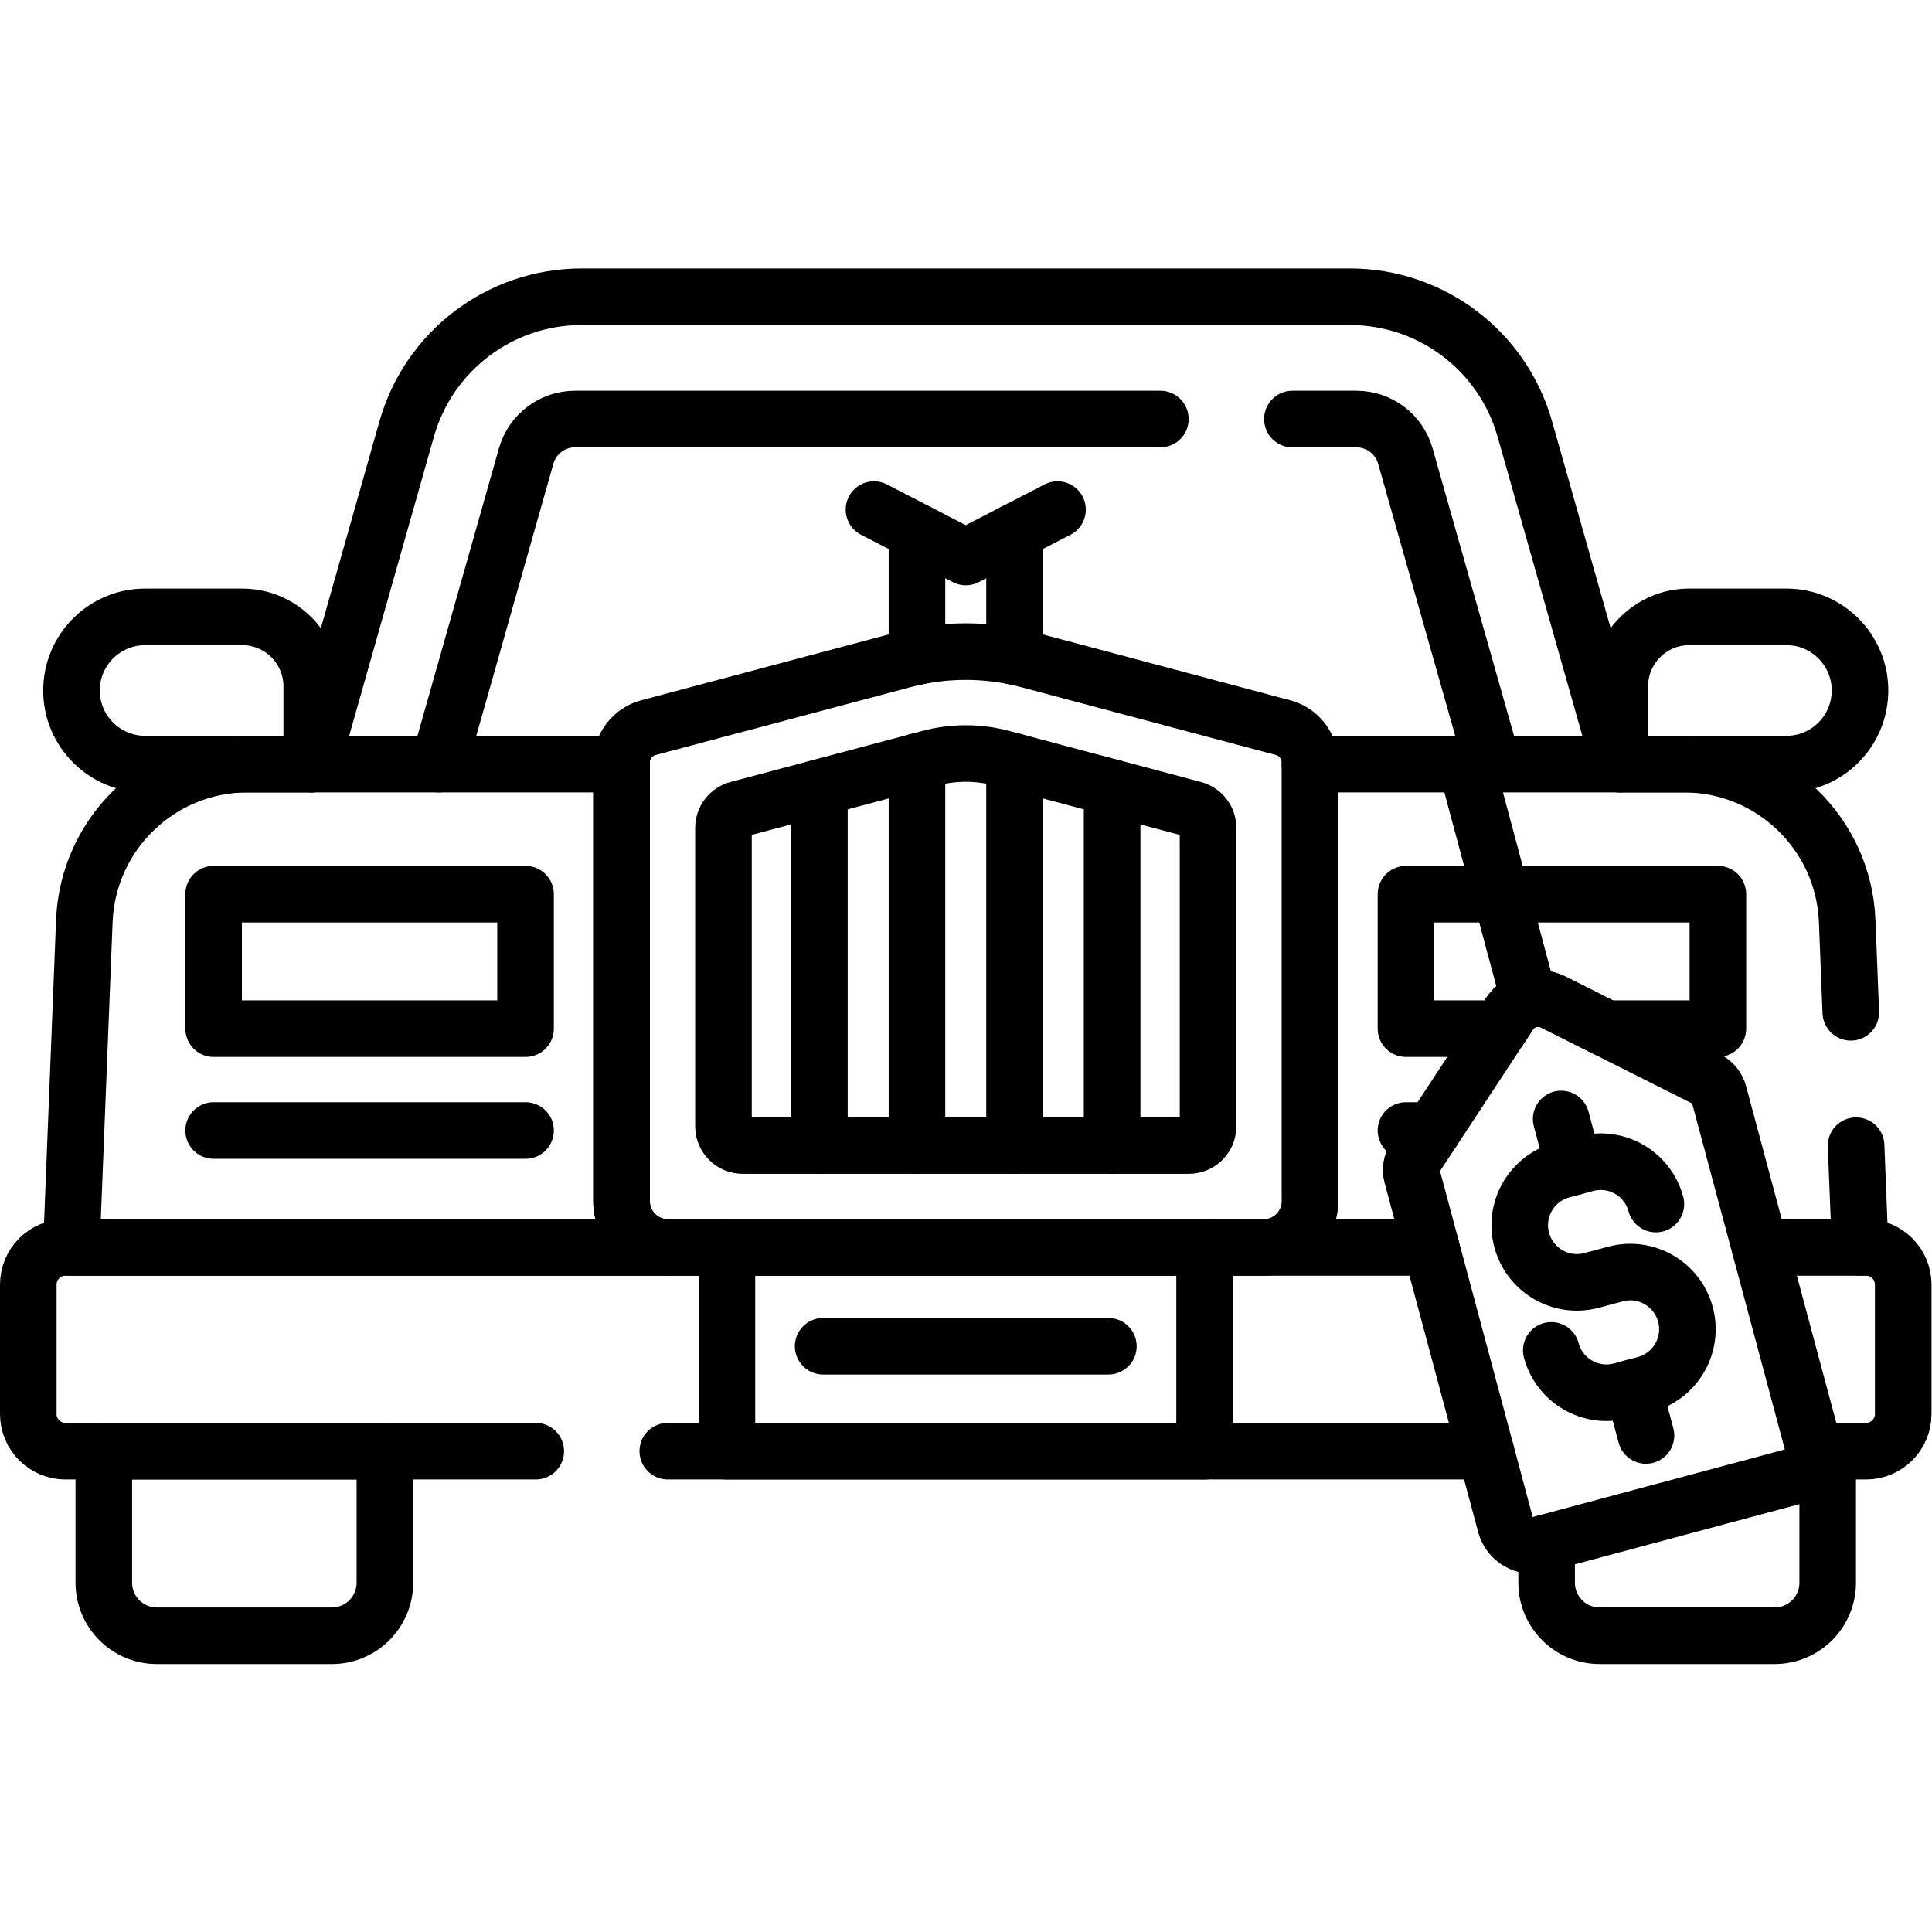
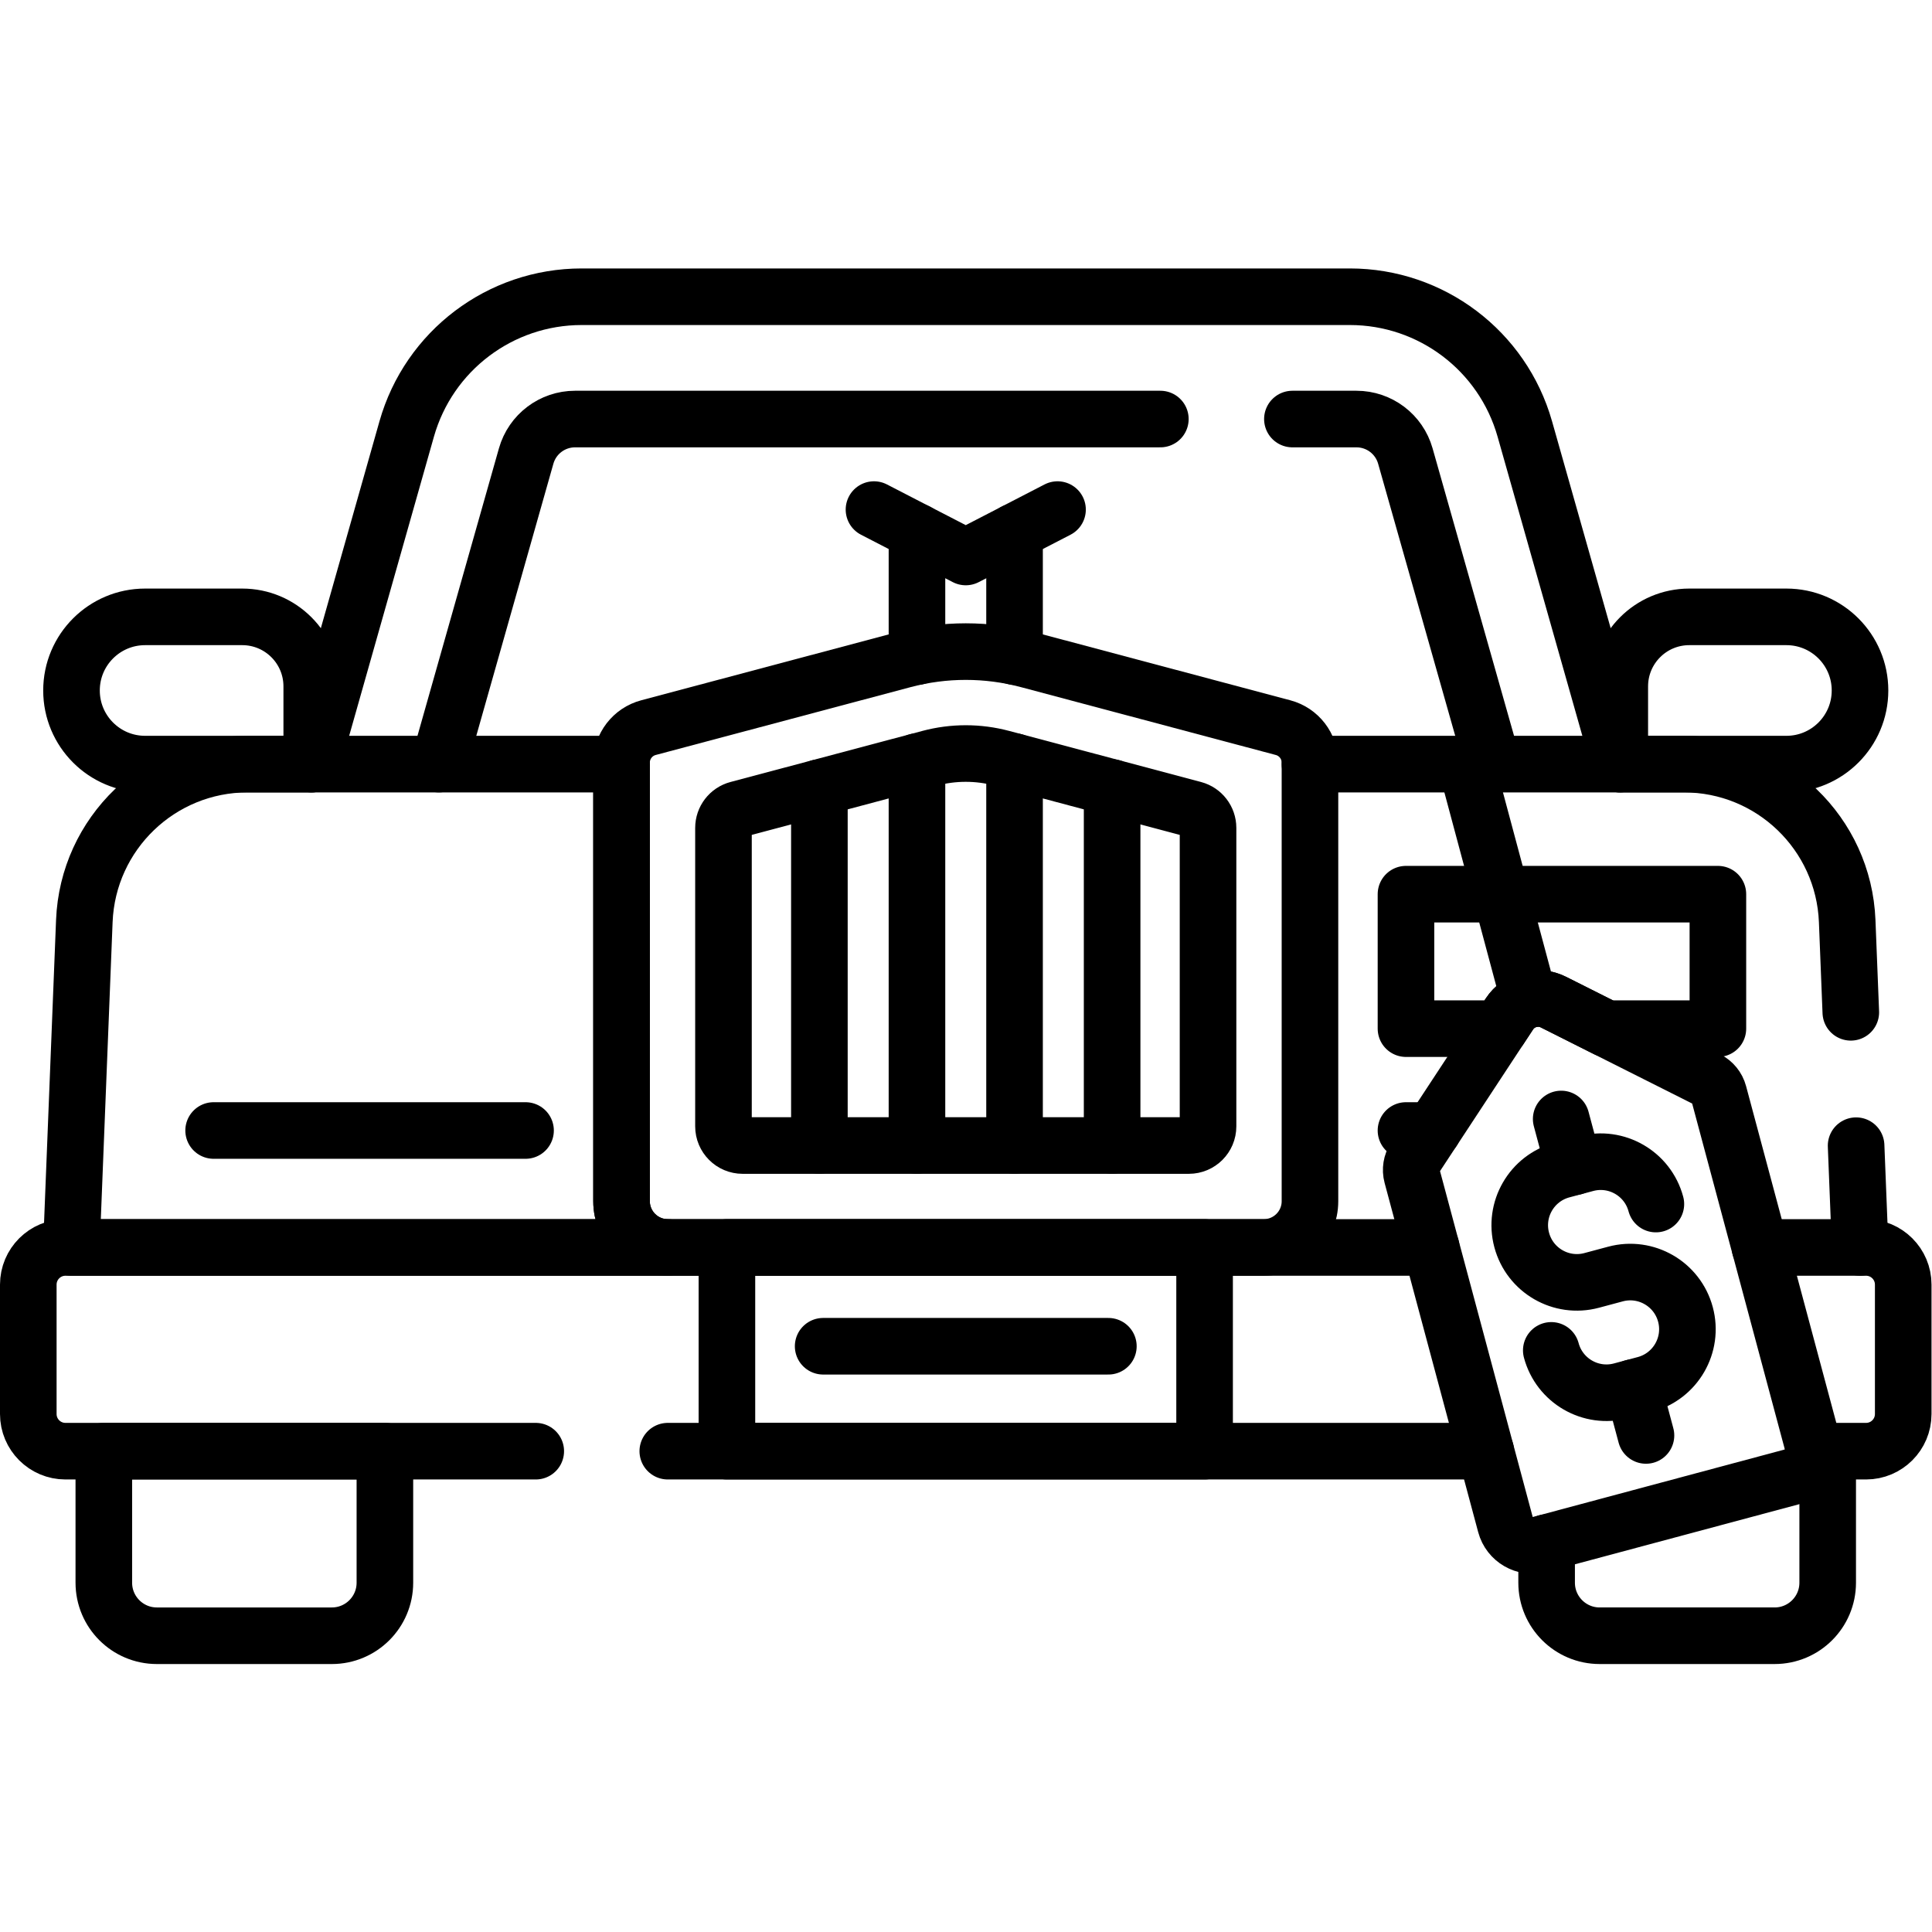
<svg xmlns="http://www.w3.org/2000/svg" version="1.1" id="svg3771" xml:space="preserve" width="682.667" height="682.667" viewBox="0 0 682.667 682.667">
  <defs id="defs3775">
    <clipPath id="clipPath3791">
      <path d="M 0,512 H 512 V 0 H 0 Z" id="path3789" />
    </clipPath>
  </defs>
  <g id="g3777" transform="matrix(1.333,0,0,-1.333,0,682.667)">
    <path d="M 319.31,127.455 H 192.69 v 54.004 h 126.62 z" style="fill:none;stroke:#000000;stroke-width:15;stroke-linecap:round;stroke-linejoin:round;stroke-miterlimit:10;stroke-dasharray:none;stroke-opacity:1" id="path3779" />
    <g id="g3781" transform="translate(218.197,155.269)">
      <path d="M 0,0 H 75.607" style="fill:none;stroke:#000000;stroke-width:15;stroke-linecap:round;stroke-linejoin:round;stroke-miterlimit:10;stroke-dasharray:none;stroke-opacity:1" id="path3783" />
    </g>
    <g id="g3785">
      <g id="g3787" clip-path="url(#clipPath3791)">
        <g id="g3793" transform="translate(87.968,78.53)">
          <path d="m 0,0 h -46.388 c -7.765,0 -14.059,6.295 -14.059,14.06 V 48.925 H 14.059 V 14.06 C 14.059,6.295 7.765,0 0,0 Z" style="fill:none;stroke:#000000;stroke-width:15;stroke-linecap:round;stroke-linejoin:round;stroke-miterlimit:10;stroke-dasharray:none;stroke-opacity:1" id="path3795" />
        </g>
        <g id="g3797" transform="translate(334.985,181.459)">
          <path d="m 0,0 h -157.971 c -6.768,0 -12.256,5.487 -12.256,12.256 v 116.256 c 0,4.351 2.927,8.158 7.131,9.277 l 67.602,17.996 c 10.817,2.88 22.2,2.88 33.017,0 L 5.125,137.789 c 4.205,-1.119 7.131,-4.926 7.131,-9.277 V 12.256 C 12.256,5.487 6.769,0 0,0 Z" style="fill:none;stroke:#000000;stroke-width:15;stroke-linecap:round;stroke-linejoin:round;stroke-miterlimit:10;stroke-dasharray:none;stroke-opacity:1" id="path3799" />
        </g>
        <g id="g3801" transform="translate(191.776,213.562)">
          <path d="m 0,0 v 79.111 c 0,2.306 1.55,4.323 3.778,4.916 l 50.888,13.546 c 3.116,0.83 6.332,1.251 9.558,1.251 3.226,0 6.442,-0.421 9.56,-1.251 L 124.67,84.027 c 2.228,-0.593 3.778,-2.61 3.778,-4.916 V 0 c 0,-2.81 -2.277,-5.087 -5.086,-5.087 H 5.086 C 2.277,-5.087 0,-2.81 0,0 Z" style="fill:none;stroke:#000000;stroke-width:15;stroke-linecap:round;stroke-linejoin:round;stroke-miterlimit:10;stroke-dasharray:none;stroke-opacity:1" id="path3803" />
        </g>
        <g id="g3805" transform="translate(217.202,303.353)">
          <path d="M 0,0 V -94.877" style="fill:none;stroke:#000000;stroke-width:15;stroke-linecap:round;stroke-linejoin:round;stroke-miterlimit:10;stroke-dasharray:none;stroke-opacity:1" id="path3807" />
        </g>
        <g id="g3809" transform="translate(243.067,310.238)">
          <path d="M 0,0 V -101.763" style="fill:none;stroke:#000000;stroke-width:15;stroke-linecap:round;stroke-linejoin:round;stroke-miterlimit:10;stroke-dasharray:none;stroke-opacity:1" id="path3811" />
        </g>
        <g id="g3813" transform="translate(268.933,310.238)">
          <path d="M 0,0 V -101.763" style="fill:none;stroke:#000000;stroke-width:15;stroke-linecap:round;stroke-linejoin:round;stroke-miterlimit:10;stroke-dasharray:none;stroke-opacity:1" id="path3815" />
        </g>
        <g id="g3817" transform="translate(294.798,303.353)">
          <path d="M 0,0 V -94.877" style="fill:none;stroke:#000000;stroke-width:15;stroke-linecap:round;stroke-linejoin:round;stroke-miterlimit:10;stroke-dasharray:none;stroke-opacity:1" id="path3819" />
        </g>
        <g id="g3821" transform="translate(177.015,181.459)">
          <path d="m 0,0 c -6.769,0 -12.256,5.487 -12.256,12.256 v 115.866 h -99.115 c -23.258,0 -42.367,-18.365 -43.29,-41.605 l -3.433,-86.516 z" style="fill:none;stroke:#000000;stroke-width:15;stroke-linecap:round;stroke-linejoin:round;stroke-miterlimit:10;stroke-dasharray:none;stroke-opacity:1" id="path3823" />
        </g>
        <g id="g3825" transform="translate(231.673,377.049)">
          <path d="M 0,0 24.327,-12.564 48.653,0" style="fill:none;stroke:#000000;stroke-width:15;stroke-linecap:round;stroke-linejoin:round;stroke-miterlimit:10;stroke-dasharray:none;stroke-opacity:1" id="path3827" />
        </g>
        <g id="g3829" transform="translate(473.531,348.613)">
          <path d="M 0,0 H -25.742 C -35.917,0 -44.166,-8.248 -44.166,-18.423 V -39.032 H 0 c 10.779,0 19.516,8.738 19.516,19.516 C 19.516,-8.737 10.779,0 0,0 Z" style="fill:none;stroke:#000000;stroke-width:15;stroke-linecap:round;stroke-linejoin:round;stroke-miterlimit:10;stroke-dasharray:none;stroke-opacity:1" id="path3831" />
        </g>
        <g id="g3833" transform="translate(38.469,348.613)">
          <path d="M 0,0 H 25.742 C 35.917,0 44.166,-8.248 44.166,-18.423 V -39.032 H 0 c -10.779,0 -19.516,8.738 -19.516,19.516 C -19.516,-8.737 -10.779,0 0,0 Z" style="fill:none;stroke:#000000;stroke-width:15;stroke-linecap:round;stroke-linejoin:round;stroke-miterlimit:10;stroke-dasharray:none;stroke-opacity:1" id="path3835" />
        </g>
-         <path d="M 139.309,239.459 H 56.627 v 35.644 h 82.682 z" style="fill:none;stroke:#000000;stroke-width:15;stroke-linecap:round;stroke-linejoin:round;stroke-miterlimit:10;stroke-dasharray:none;stroke-opacity:1" id="path3837" />
        <g id="g3839" transform="translate(139.309,212.459)">
          <path d="M 0,0 H -82.682" style="fill:none;stroke:#000000;stroke-width:15;stroke-linecap:round;stroke-linejoin:round;stroke-miterlimit:10;stroke-dasharray:none;stroke-opacity:1" id="path3841" />
        </g>
        <g id="g3843" transform="translate(372.691,212.459)">
          <path d="M 0,0 H 7.123" style="fill:none;stroke:#000000;stroke-width:15;stroke-linecap:round;stroke-linejoin:round;stroke-miterlimit:10;stroke-dasharray:none;stroke-opacity:1" id="path3845" />
        </g>
        <g id="g3847" transform="translate(455.598,222.289)">
          <path d="m 0,0 c -0.427,1.595 -1.515,2.93 -2.989,3.672 l -40.827,20.527 c -4.117,2.071 -9.132,0.727 -11.663,-3.125 l -25.093,-38.19 c -0.906,-1.38 -1.18,-3.08 -0.753,-4.675 l 24.804,-92.566 c 1.052,-3.93 5.092,-6.262 9.022,-5.209 l 67.093,17.977 c 3.93,1.053 6.262,5.093 5.209,9.023 z" style="fill:none;stroke:#000000;stroke-width:15;stroke-linecap:round;stroke-linejoin:round;stroke-miterlimit:10;stroke-dasharray:none;stroke-opacity:1" id="path3849" />
        </g>
        <g id="g3851" transform="translate(411.207,154.175)">
          <path d="m 0,0 v 0 c 2.165,-8.079 10.469,-12.874 18.548,-10.709 l 6.31,1.69 c 8.08,2.165 12.874,10.47 10.709,18.549 -2.165,8.079 -10.469,12.873 -18.548,10.708 l -6.311,-1.69 C 2.629,16.383 -5.675,21.178 -7.839,29.257 -10.004,37.336 -5.21,45.64 2.869,47.805 l 6.311,1.69 c 8.079,2.165 16.383,-2.629 18.548,-10.708" style="fill:none;stroke:#000000;stroke-width:15;stroke-linecap:round;stroke-linejoin:round;stroke-miterlimit:10;stroke-dasharray:none;stroke-opacity:1" id="path3853" />
        </g>
        <g id="g3855" transform="translate(417.232,202.825)">
          <path d="M 0,0 -3.399,12.686" style="fill:none;stroke:#000000;stroke-width:15;stroke-linecap:round;stroke-linejoin:round;stroke-miterlimit:10;stroke-dasharray:none;stroke-opacity:1" id="path3857" />
        </g>
        <g id="g3859" transform="translate(405.356,247.147)">
          <path d="M 0,0 -16.729,62.435" style="fill:none;stroke:#000000;stroke-width:15;stroke-linecap:round;stroke-linejoin:round;stroke-miterlimit:10;stroke-dasharray:none;stroke-opacity:1" id="path3861" />
        </g>
        <g id="g3863" transform="translate(436.31,131.625)">
          <path d="M 0,0 -3.399,12.687" style="fill:none;stroke:#000000;stroke-width:15;stroke-linecap:round;stroke-linejoin:round;stroke-miterlimit:10;stroke-dasharray:none;stroke-opacity:1" id="path3865" />
        </g>
        <g id="g3867" transform="translate(400.12,243.363)">
          <path d="M 0,0 C 2.53,3.852 7.545,5.195 11.663,3.125 L 25.644,-3.904 H 55.253 V 31.739 H -27.428 V -3.904 h 24.863 z" style="fill:none;stroke:#000000;stroke-width:15;stroke-linecap:round;stroke-linejoin:round;stroke-miterlimit:10;stroke-dasharray:none;stroke-opacity:1" id="path3869" />
        </g>
        <g id="g3871" transform="translate(379.375,181.459)">
          <path d="m 0,0 h -362.023 c -5.441,0 -9.852,-4.411 -9.852,-9.852 v -34.3 c 0,-5.441 4.411,-9.852 9.852,-9.852 h 124.663" style="fill:none;stroke:#000000;stroke-width:15;stroke-linecap:round;stroke-linejoin:round;stroke-miterlimit:10;stroke-dasharray:none;stroke-opacity:1" id="path3873" />
        </g>
        <g id="g3875" transform="translate(177.015,127.455)">
          <path d="M 0,0 H 216.831" style="fill:none;stroke:#000000;stroke-width:15;stroke-linecap:round;stroke-linejoin:round;stroke-miterlimit:10;stroke-dasharray:none;stroke-opacity:1" id="path3877" />
        </g>
        <g id="g3879" transform="translate(480.645,127.455)">
          <path d="m 0,0 h 14.003 c 5.441,0 9.852,4.411 9.852,9.852 v 34.3 c 0,5.441 -4.411,9.852 -9.852,9.852 h -28.109" style="fill:none;stroke:#000000;stroke-width:15;stroke-linecap:round;stroke-linejoin:round;stroke-miterlimit:10;stroke-dasharray:none;stroke-opacity:1" id="path3881" />
        </g>
        <g id="g3883" transform="translate(307.584,401.049)">
          <path d="m 0,0 h -155.15 c -6.025,0 -11.317,-4.001 -12.96,-9.798 l -23.141,-81.67" style="fill:none;stroke:#000000;stroke-width:15;stroke-linecap:round;stroke-linejoin:round;stroke-miterlimit:10;stroke-dasharray:none;stroke-opacity:1" id="path3885" />
        </g>
        <g id="g3887" transform="translate(395.668,309.581)">
          <path d="m 0,0 -23.142,81.67 c -1.642,5.797 -6.935,9.798 -12.96,9.798 h -16.982" style="fill:none;stroke:#000000;stroke-width:15;stroke-linecap:round;stroke-linejoin:round;stroke-miterlimit:10;stroke-dasharray:none;stroke-opacity:1" id="path3889" />
        </g>
        <g id="g3891" transform="translate(429.365,309.581)">
          <path d="m 0,0 -25.171,88.833 c -5.877,20.74 -24.812,35.056 -46.369,35.056 h -203.65 c -21.557,0 -40.492,-14.316 -46.369,-35.056 L -346.73,0" style="fill:none;stroke:#000000;stroke-width:15;stroke-linecap:round;stroke-linejoin:round;stroke-miterlimit:10;stroke-dasharray:none;stroke-opacity:1" id="path3893" />
        </g>
        <g id="g3895" transform="translate(268.933,338.087)">
          <path d="M 0,0 V 33.077" style="fill:none;stroke:#000000;stroke-width:15;stroke-linecap:round;stroke-linejoin:round;stroke-miterlimit:10;stroke-dasharray:none;stroke-opacity:1" id="path3897" />
        </g>
        <g id="g3899" transform="translate(243.067,371.164)">
          <path d="M 0,0 V -33.077" style="fill:none;stroke:#000000;stroke-width:15;stroke-linecap:round;stroke-linejoin:round;stroke-miterlimit:10;stroke-dasharray:none;stroke-opacity:1" id="path3901" />
        </g>
        <g id="g3903" transform="translate(409.974,103.225)">
          <path d="m 0,0 v -10.635 c 0,-7.764 6.294,-14.059 14.059,-14.059 h 46.388 c 7.764,0 14.059,6.295 14.059,14.059 V 24.23" style="fill:none;stroke:#000000;stroke-width:15;stroke-linecap:round;stroke-linejoin:round;stroke-miterlimit:10;stroke-dasharray:none;stroke-opacity:1" id="path3905" />
        </g>
        <g id="g3907" transform="translate(490.606,243.788)">
          <path d="m 0,0 -0.96,24.187 c -0.922,23.241 -20.031,41.606 -43.29,41.606 h -99.115" style="fill:none;stroke:#000000;stroke-width:15;stroke-linecap:round;stroke-linejoin:round;stroke-miterlimit:10;stroke-dasharray:none;stroke-opacity:1" id="path3909" />
        </g>
        <g id="g3911" transform="translate(493.079,181.46)">
          <path d="M 0,0 -1.07,26.975" style="fill:none;stroke:#000000;stroke-width:15;stroke-linecap:round;stroke-linejoin:round;stroke-miterlimit:10;stroke-dasharray:none;stroke-opacity:1" id="path3913" />
        </g>
      </g>
    </g>
  </g>
</svg>